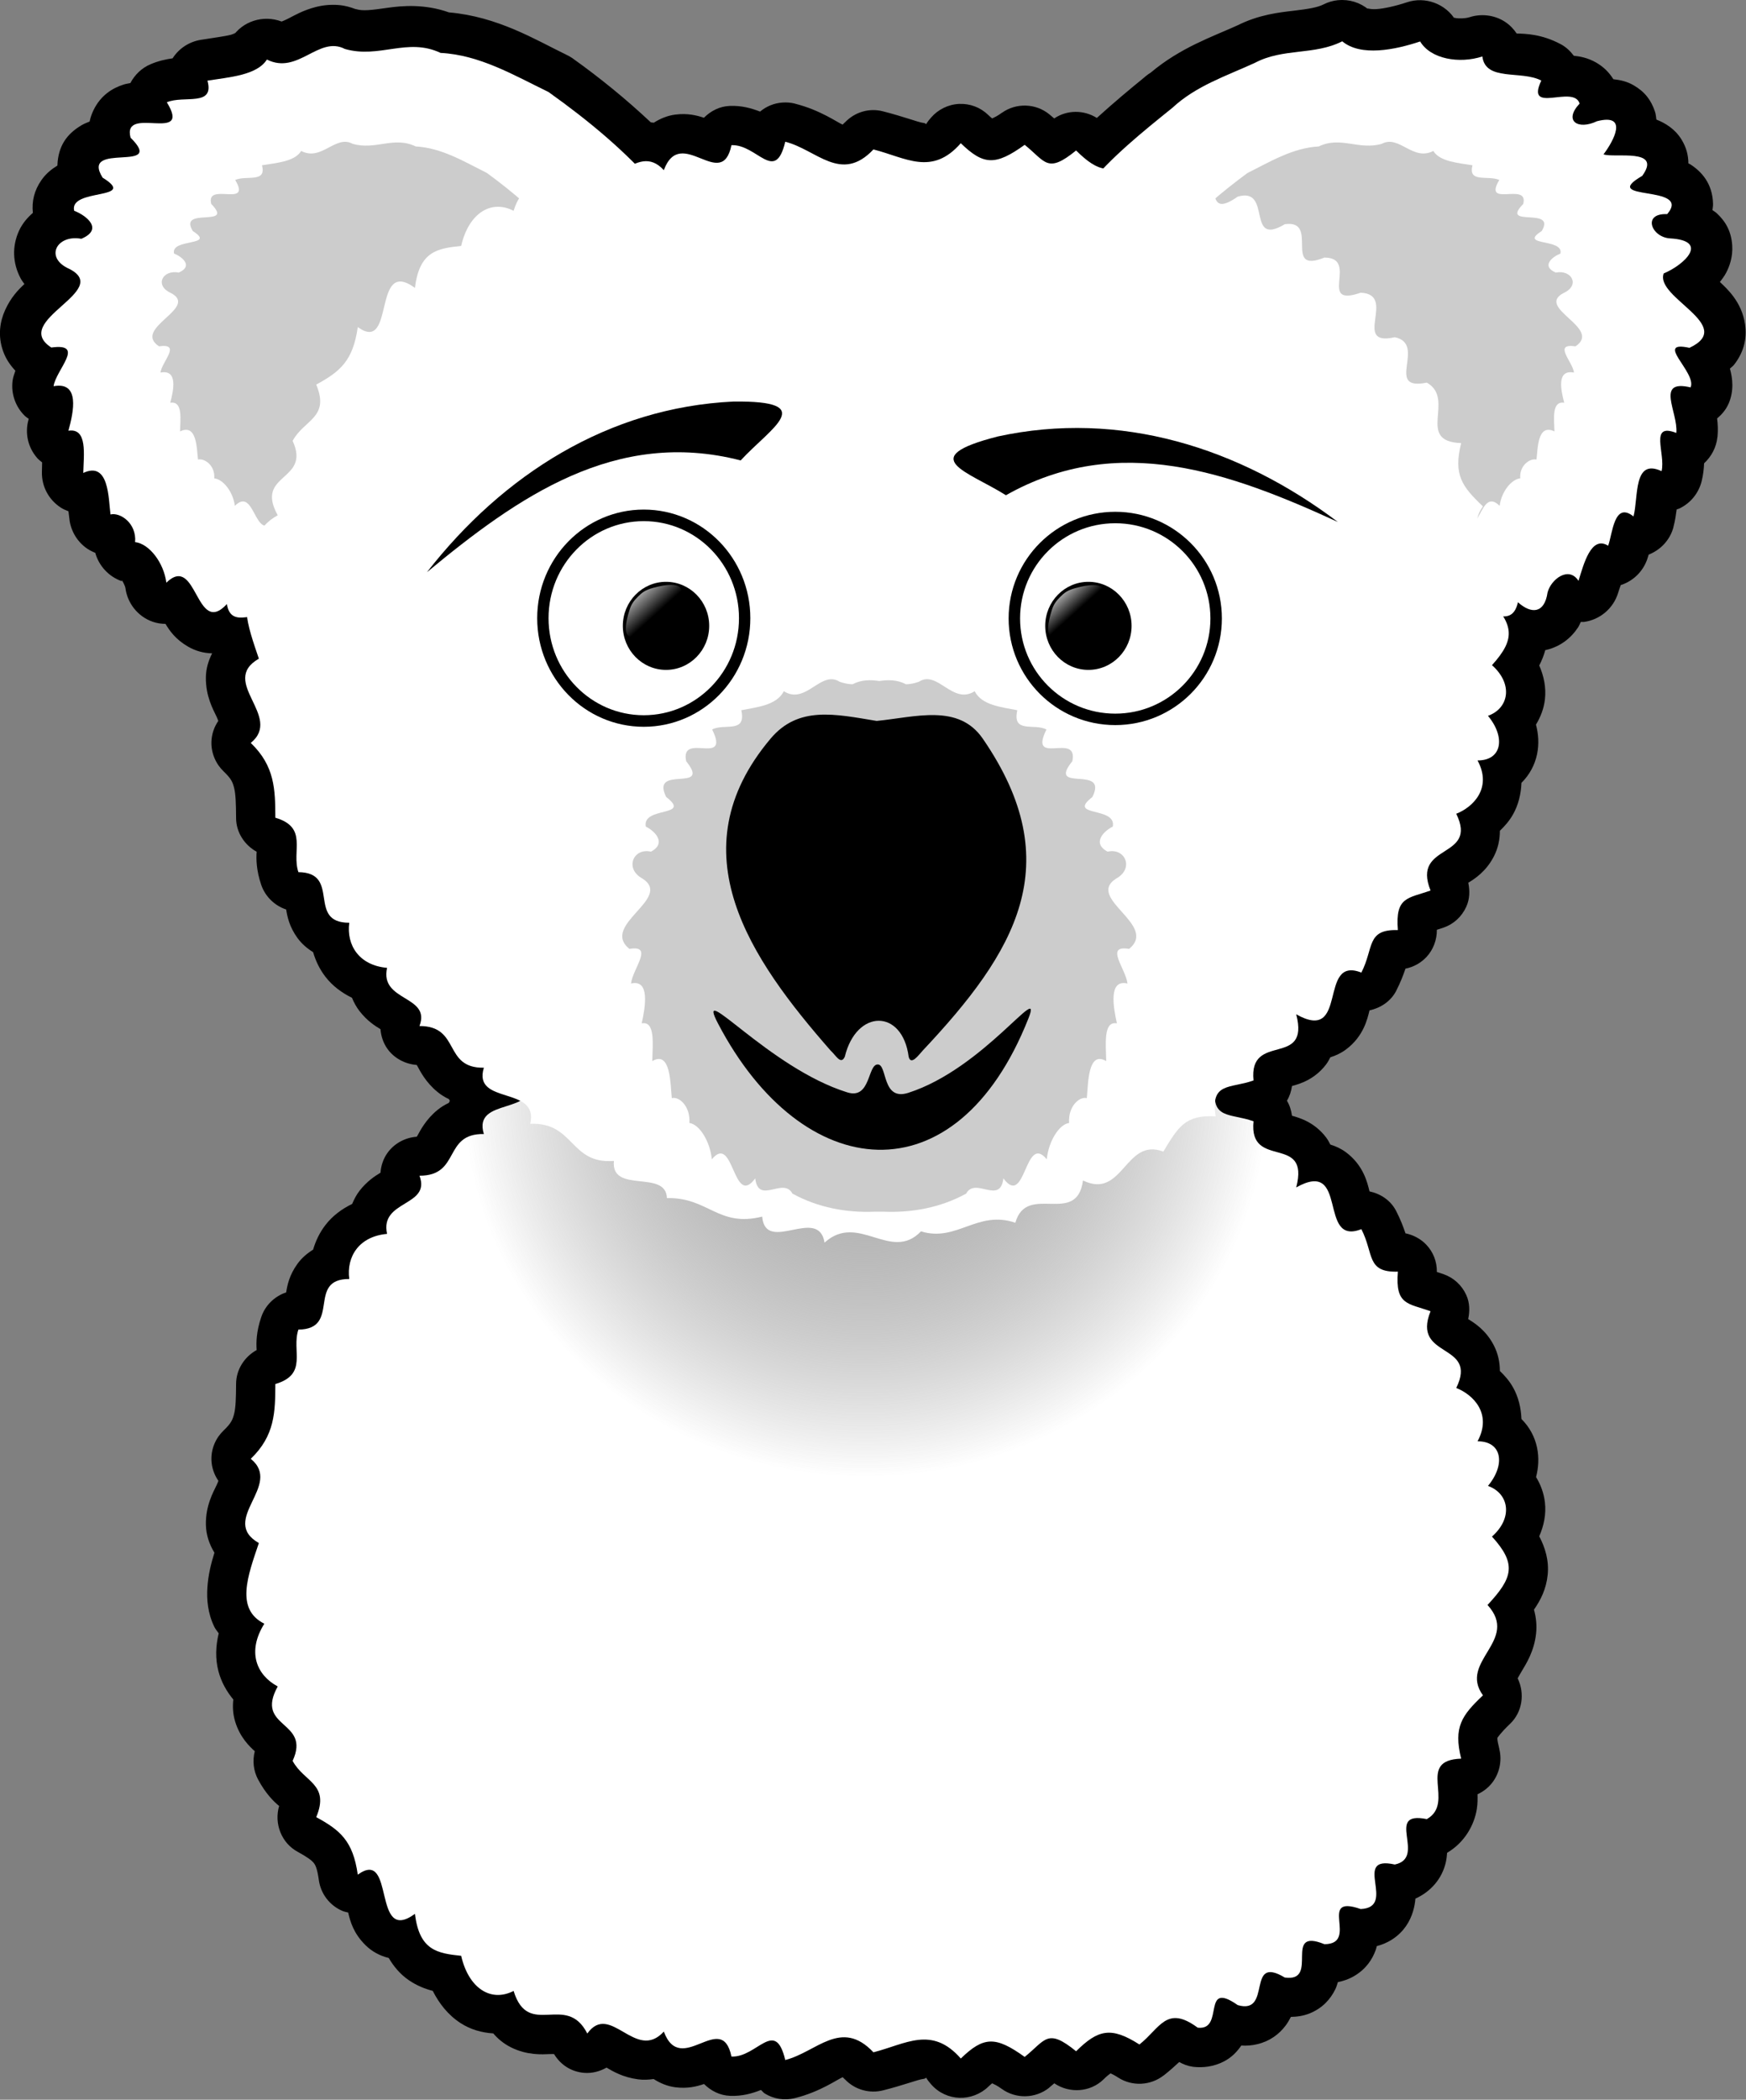
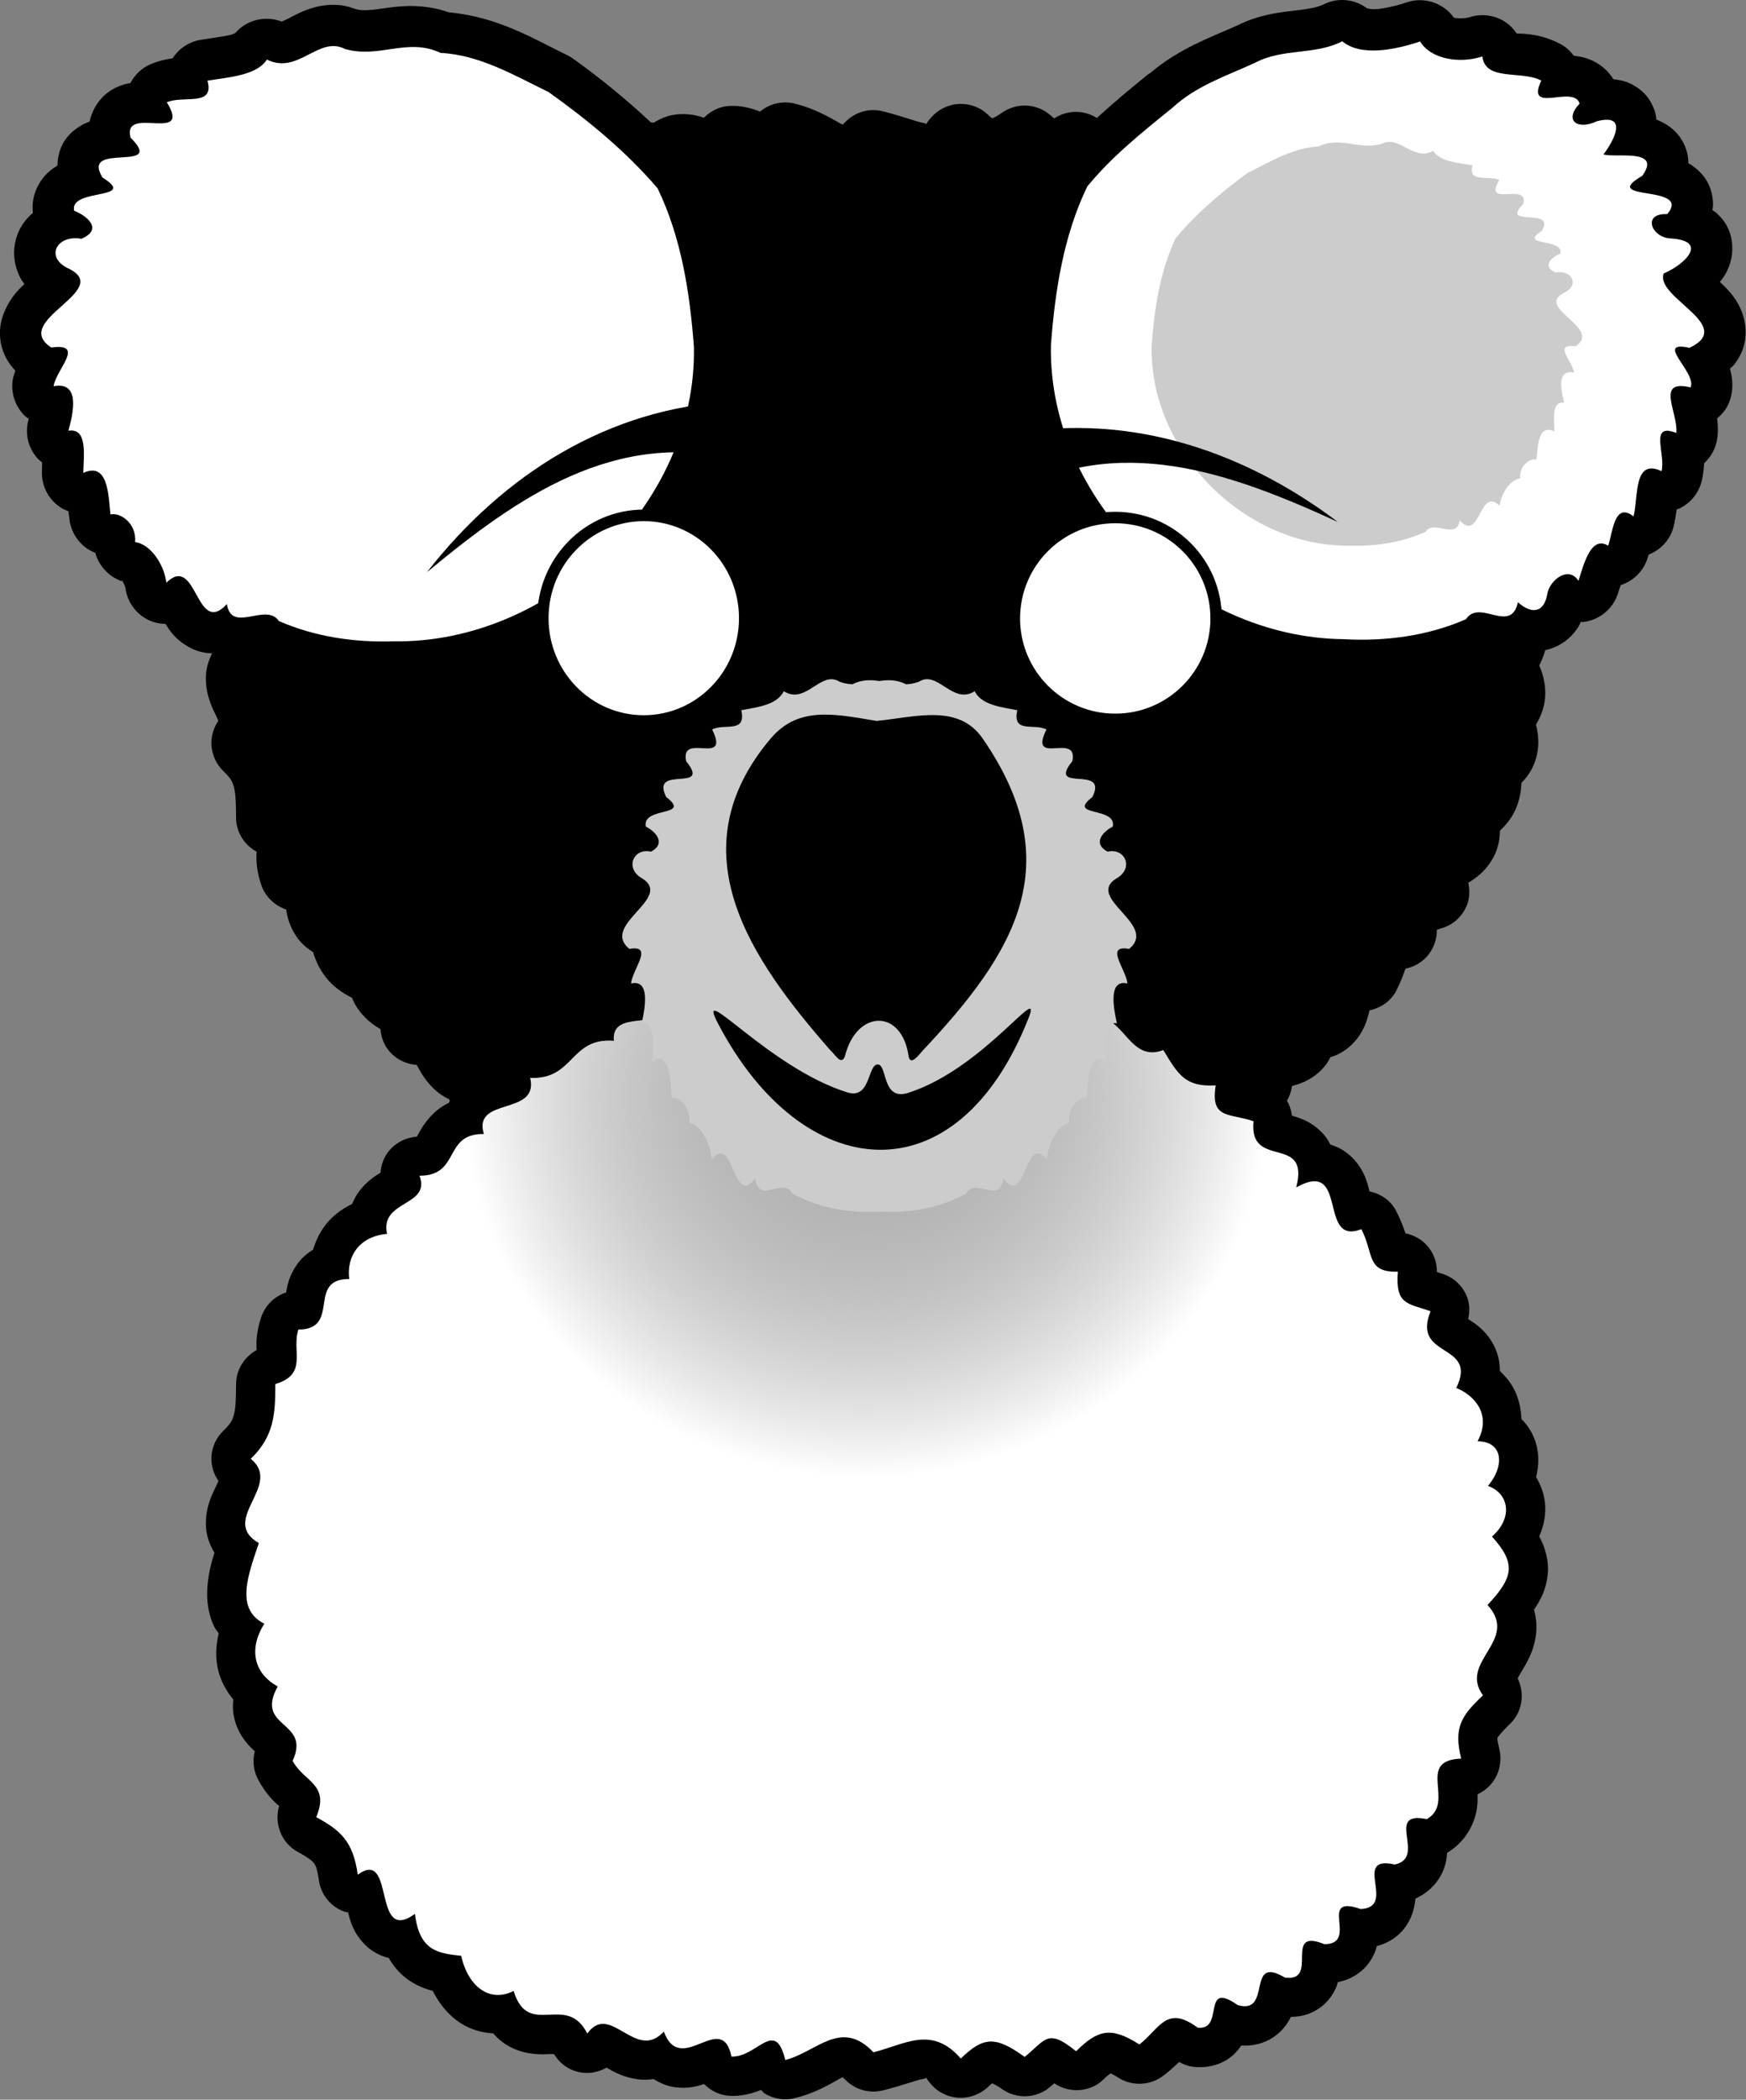
<svg xmlns="http://www.w3.org/2000/svg" xmlns:ns1="http://www.inkscape.org/namespaces/inkscape" xmlns:ns2="http://sodipodi.sourceforge.net/DTD/sodipodi-0.dtd" xmlns:xlink="http://www.w3.org/1999/xlink" height="988.379" id="svg2" ns1:version="0.47 r22583" ns2:docname="koala_make_line_art_molumen_koala.svg" ns2:version="0.32" width="822.11" ns1:output_extension="org.inkscape.output.svg.inkscape" ns2:modified="true" version="1.0">
  <rect width="100%" height="100%" fill="#808080" stroke="none" />
  <defs id="defs4">
    <ns1:perspective ns2:type="inkscape:persp3d" ns1:vp_x="0 : 225 : 1" ns1:vp_y="0 : 1000 : 0" ns1:vp_z="400 : 225 : 1" ns1:persp3d-origin="200 : 150 : 1" id="perspective57" />
    <linearGradient ns1:collect="always" id="linearGradient4037">
      <stop style="stop-color:#b3b3b3;stop-opacity:1;" offset="0" id="stop4039" />
      <stop style="stop-color:#4d4d4d;stop-opacity:0" offset="1" id="stop4041" />
    </linearGradient>
    <linearGradient id="linearGradient2206">
      <stop id="stop2216" offset="0" style="stop-color:#bbbbbb;stop-opacity:1;" />
      <stop id="stop2220" offset="0.5" style="stop-color:#9d9d9d;stop-opacity:1;" />
      <stop id="stop2210" offset="1" style="stop-color:#999999;stop-opacity:1;" />
    </linearGradient>
    <linearGradient id="linearGradient11834">
      <stop id="stop11836" offset="0" style="stop-color:#b2723f;stop-opacity:1;" />
      <stop id="stop11838" offset="1" style="stop-color:#5c360c;stop-opacity:1;" />
    </linearGradient>
    <linearGradient id="linearGradient7430" ns1:collect="always">
      <stop id="stop7432" offset="0" style="stop-color:#ffffff;stop-opacity:1;" />
      <stop id="stop7434" offset="1" style="stop-color:#ffffff;stop-opacity:0;" />
    </linearGradient>
    <linearGradient gradientUnits="userSpaceOnUse" id="linearGradient9209" ns1:collect="always" x1="311.935" x2="318.012" xlink:href="#linearGradient7430" y1="540.404" y2="545.345" />
    <linearGradient gradientUnits="userSpaceOnUse" id="linearGradient9212" ns1:collect="always" x1="311.935" x2="318.012" xlink:href="#linearGradient7430" y1="540.404" y2="545.345" />
    <radialGradient cx="322.996" cy="551.074" fx="322.996" fy="551.074" gradientUnits="userSpaceOnUse" id="radialGradient11840" ns1:collect="always" r="18.435" xlink:href="#linearGradient11834" />
    <linearGradient gradientTransform="matrix(1.434,0,0,1.434,4.701,-247.669)" gradientUnits="userSpaceOnUse" id="linearGradient12720" ns1:collect="always" x1="311.935" x2="318.012" xlink:href="#linearGradient7430" y1="540.404" y2="545.345" />
    <radialGradient cx="319.846" cy="551.074" fx="319.846" fy="551.074" gradientUnits="userSpaceOnUse" id="radialGradient13602" ns1:collect="always" r="18.435" xlink:href="#linearGradient11834" gradientTransform="matrix(0.886,0,0,0.851,36.44,81.842)" />
    <radialGradient cx="326.847" cy="551.074" fx="326.847" fy="551.074" gradientUnits="userSpaceOnUse" id="radialGradient13613" ns1:collect="always" r="18.435" xlink:href="#linearGradient11834" gradientTransform="matrix(0.848,0,0,0.854,49.724,80.363)" />
    <linearGradient gradientUnits="userSpaceOnUse" id="linearGradient13615" ns1:collect="always" x1="311.935" x2="318.012" xlink:href="#linearGradient7430" y1="540.404" y2="545.345" />
    <linearGradient gradientTransform="matrix(1.434,0,0,1.461,-148.164,-262.585)" gradientUnits="userSpaceOnUse" id="linearGradient13618" ns1:collect="always" x1="311.935" x2="318.012" xlink:href="#linearGradient7430" y1="540.404" y2="545.345" />
    <linearGradient gradientTransform="matrix(0.958,0,0,0.976,-70.074,-381.677)" gradientUnits="userSpaceOnUse" id="linearGradient13627" ns1:collect="always" x1="312.338" x2="316.539" xlink:href="#linearGradient7430" y1="540.283" y2="545.035" />
    <linearGradient gradientTransform="matrix(0.958,0,0,0.976,-143.99,-381.717)" gradientUnits="userSpaceOnUse" id="linearGradient13629" ns1:collect="always" x1="311.988" x2="316.899" xlink:href="#linearGradient7430" y1="539.973" y2="545.5" />
    <radialGradient ns1:collect="always" xlink:href="#linearGradient4037" id="radialGradient4045" cx="260.431" cy="755.005" fx="260.431" fy="755.005" r="170.578" gradientTransform="matrix(0,0.39,-0.412,5.7936241e-6,507.728,133.209)" gradientUnits="userSpaceOnUse" />
    <radialGradient ns1:collect="always" xlink:href="#linearGradient4037" id="radialGradient2239" gradientUnits="userSpaceOnUse" gradientTransform="matrix(0,0.39,-0.412,5.7936241e-6,507.728,133.209)" cx="260.431" cy="755.005" fx="260.431" fy="755.005" r="170.578" />
    <radialGradient ns1:collect="always" xlink:href="#linearGradient11834" id="radialGradient2241" gradientUnits="userSpaceOnUse" gradientTransform="matrix(0.848,0,0,0.854,49.724,80.363)" cx="326.847" cy="551.074" fx="326.847" fy="551.074" r="18.435" />
    <radialGradient ns1:collect="always" xlink:href="#linearGradient11834" id="radialGradient2243" gradientUnits="userSpaceOnUse" gradientTransform="matrix(0.886,0,0,0.851,36.44,81.842)" cx="319.846" cy="551.074" fx="319.846" fy="551.074" r="18.435" />
    <linearGradient ns1:collect="always" xlink:href="#linearGradient7430" id="linearGradient2245" gradientUnits="userSpaceOnUse" gradientTransform="matrix(0.958,0,0,0.976,-143.99,-381.717)" x1="311.988" y1="539.973" x2="316.899" y2="545.5" />
    <linearGradient ns1:collect="always" xlink:href="#linearGradient7430" id="linearGradient2247" gradientUnits="userSpaceOnUse" gradientTransform="matrix(0.958,0,0,0.976,-70.074,-381.677)" x1="312.338" y1="540.283" x2="316.539" y2="545.035" />
    <linearGradient ns1:collect="always" xlink:href="#linearGradient7430" id="linearGradient2869" gradientUnits="userSpaceOnUse" gradientTransform="matrix(0.958,0,0,0.976,-68.017,-383.209)" x1="312.338" y1="540.283" x2="316.539" y2="545.035" />
    <linearGradient ns1:collect="always" xlink:href="#linearGradient7430" id="linearGradient2872" gradientUnits="userSpaceOnUse" gradientTransform="matrix(0.958,0,0,0.976,-141.933,-383.249)" x1="311.988" y1="539.973" x2="316.899" y2="545.5" />
    <radialGradient ns1:collect="always" xlink:href="#linearGradient4037" id="radialGradient2880" gradientUnits="userSpaceOnUse" gradientTransform="matrix(0,0.39,-0.412,5.7936241e-6,509.786,131.676)" cx="260.431" cy="755.005" fx="260.431" fy="755.005" r="170.578" />
    <radialGradient ns1:collect="always" xlink:href="#linearGradient4037" id="radialGradient2885" gradientUnits="userSpaceOnUse" gradientTransform="matrix(0,0.39,-0.412,5.7936241e-6,509.786,131.676)" cx="260.431" cy="755.005" fx="260.431" fy="755.005" r="170.578" />
    <linearGradient ns1:collect="always" xlink:href="#linearGradient7430" id="linearGradient2887" gradientUnits="userSpaceOnUse" gradientTransform="matrix(0.958,0,0,0.976,-141.933,-383.249)" x1="311.988" y1="539.973" x2="316.899" y2="545.5" />
    <linearGradient ns1:collect="always" xlink:href="#linearGradient7430" id="linearGradient2889" gradientUnits="userSpaceOnUse" gradientTransform="matrix(0.958,0,0,0.976,-68.017,-383.209)" x1="312.338" y1="540.283" x2="316.539" y2="545.035" />
  </defs>
  <ns2:namedview bordercolor="#666666" borderopacity="1.0" id="base" ns1:current-layer="layer2" ns1:cx="-158.8874" ns1:cy="355.83256" ns1:document-units="px" ns1:pageopacity="0.0" ns1:pageshadow="2" ns1:window-height="838" ns1:window-width="1600" ns1:window-x="-8" ns1:window-y="-8" ns1:zoom="0.31400048" pagecolor="#ffffff" showguides="true" ns1:guide-bbox="true" width="400px" height="450px" showgrid="false" ns1:window-maximized="1" />
  <g id="layer1" ns1:groupmode="layer" ns1:label="Layer 1" style="display:inline" transform="translate(469.329,579.699)" />
  <g id="layer2" ns1:groupmode="layer" ns1:label="new" style="display:inline" transform="translate(469.329,579.699)">
    <g id="g2864" transform="matrix(2.69,0,0,2.69,-596.371,-690.868)">
      <path id="path3919" d="m 281.448,41.354 c -0.893,0.09 -1.757,0.34 -2.557,0.748 -1.016,0.515 -2.598,0.795 -5.166,1.096 -2.522,0.295 -6.149,0.673 -9.932,2.592 l 0,-0.017 c -0.051,0.024 -0.122,0.063 -0.174,0.087 -4.164,1.892 -9.773,3.794 -14.993,8.192 -0.263,0.153 -0.513,0.328 -0.748,0.522 -0.969,0.782 -0.994,0.819 -0.087,0.087 -2.777,2.24 -5.691,4.692 -8.575,7.305 -2.275,-1.426 -5.201,-1.437 -7.462,0.087 -0.32,-0.272 -0.486,-0.422 -0.87,-0.731 -2.375,-1.929 -5.783,-2.029 -8.279,-0.261 -0.012,0.006 -0.023,0.012 -0.035,0.017 -0.828,0.596 -1.268,0.779 -1.67,0.974 -0.21,-0.171 -0.261,-0.187 -0.696,-0.609 -0.006,-0.006 -0.012,-0.012 -0.017,-0.017 -1.384,-1.327 -3.192,-2.001 -5.096,-1.913 -1.905,0.087 -3.685,0.999 -4.87,2.366 -1.576,1.798 -0.305,1.068 -1.478,0.939 -0.715,-0.078 -3.377,-1.097 -6.923,-2 -2.424,-0.644 -4.972,0.11 -6.697,1.931 -0.006,-1e-5 -0.012,-1e-5 -0.017,0 -0.246,0.261 -0.289,0.299 -0.383,0.383 -0.827,-0.308 -3.864,-2.545 -8.366,-3.67 -0.012,-0.006 -0.023,-0.012 -0.035,-0.017 -0.687,-0.169 -1.382,-0.221 -2.087,-0.174 -1.495,0.086 -2.872,0.664 -3.966,1.583 -1.503,-0.581 -3.245,-1.08 -5.305,-0.991 -1.767,0.064 -3.331,0.873 -4.522,2.07 -1.286,-0.432 -2.871,-0.82 -4.992,-0.557 -1.393,0.173 -2.664,0.714 -3.792,1.426 -0.174,-0.025 -0.346,-0.053 -0.522,-0.07 -4.378,-4.114 -8.996,-7.857 -13.689,-11.202 -0.023,-0.018 -0.046,-0.035 -0.07,-0.052 -0.334,-0.23 -0.693,-0.42 -1.061,-0.591 -5.374,-2.611 -11.956,-6.652 -20.507,-7.392 -4.194,-1.492 -8.113,-1.181 -10.767,-0.8 -2.875,0.413 -4.275,0.58 -5.444,0.244 -0.075,-0.019 -0.15,-0.036 -0.226,-0.052 -0.822,-0.309 -1.728,-0.587 -2.87,-0.678 -1.429,-0.115 -2.792,0.032 -4.018,0.348 -2.212,0.57 -3.773,1.493 -4.696,1.965 -0.812,0.416 -1.21,0.543 -1.27,0.574 -3.168,-1.206 -6.869,-0.097 -8.697,2.818 0.912,-1.46 0.904,-0.786 -0.174,-0.504 -1.105,0.288 -3.113,0.537 -5.27,0.887 -1.99,0.322 -3.801,1.459 -4.94,3.235 -1.17,0.17 -2.487,0.445 -3.879,1.044 -1.51,0.642 -2.737,1.818 -3.514,3.287 -0.392,0.082 -0.765,0.127 -1.183,0.261 -1.934,0.617 -4.005,1.852 -5.288,4.522 -0.313,0.652 -0.526,1.306 -0.661,1.948 -0.496,0.202 -0.986,0.388 -1.496,0.696 -2.499,1.509 -3.989,3.56 -4.14,6.923 -0.001,0.03 0.001,0.057 0,0.087 -0.936,0.576 -1.94,1.321 -2.783,2.522 -1.272,1.812 -1.723,3.714 -1.513,5.757 -0.966,0.844 -1.83,1.837 -2.418,3.113 -1.244,2.703 -1.143,5.693 0.278,8.349 0.194,0.363 0.433,0.667 0.661,0.991 -1.136,1.047 -2.376,2.365 -3.357,4.505 -0.918,2.004 -1.351,4.517 -0.365,7.271 0.49,1.367 1.266,2.457 2.139,3.392 -0.177,0.564 -0.394,1.055 -0.487,1.739 -10e-6,0.006 -10e-6,0.012 0,0.017 -0.302,2.272 0.523,4.613 2.192,6.192 0.192,0.182 0.418,0.311 0.626,0.47 -0.012,0.049 -0.022,0.11 -0.035,0.157 -0.656,2.322 -0.119,4.846 1.548,6.731 0.25,0.283 0.552,0.495 0.835,0.731 -0.009,0.707 -0.015,0.827 -0.035,1.687 -0.058,2.536 1.201,4.86 3.305,6.227 0.422,0.274 0.878,0.467 1.339,0.644 0.089,0.68 0.093,0.766 0.191,1.513 -4e-5,0.012 -4e-5,0.023 0,0.035 0.279,2.001 1.411,3.85 3.096,4.992 0.441,0.299 0.921,0.536 1.409,0.731 0.625,2.264 2.338,4.139 4.575,4.94 0.037,-0.048 0.117,-0.103 0.157,-0.052 0.017,0.022 0.032,0.09 0.052,0.122 -0.01,-0.006 -0.079,-0.012 -0.087,-0.017 0.035,0.012 0.069,0.023 0.104,0.035 0.18,0.302 0.444,0.892 0.47,1.096 0.336,2.662 2.139,5.007 4.766,5.931 0.744,0.262 1.506,0.367 2.261,0.383 0.725,1.234 1.789,2.718 3.896,3.948 1.362,0.795 2.772,1.173 4.261,1.2 -0.646,1.276 -1.074,2.666 -1.096,4.192 -0.047,3.307 1.268,5.628 1.861,6.871 0.146,0.306 0.206,0.499 0.313,0.765 -0.715,1.043 -1.152,2.27 -1.2,3.618 -0.072,2.047 0.798,3.952 2.157,5.236 1.329,1.274 1.568,1.874 1.826,2.922 0.258,1.048 0.319,2.734 0.33,5.201 0.007,2.513 1.458,4.726 3.601,5.914 -0.092,1.286 -0.069,3.232 0.8,5.792 0.703,2.063 2.36,3.646 4.366,4.314 0.194,1.231 0.55,3.019 1.983,4.992 0.742,1.022 1.693,1.827 2.731,2.47 0.444,1.518 1.141,2.997 2.174,4.331 1.245,1.607 2.859,2.788 4.627,3.653 0.347,0.831 0.769,1.62 1.322,2.331 1.336,1.718 2.716,2.593 3.67,3.166 0.098,1.208 0.479,2.381 1.183,3.392 1.174,1.687 3.136,2.718 5.166,2.87 0.054,0.09 0.058,0.092 0.122,0.209 0.46,0.834 1.416,2.797 3.496,4.505 0.671,0.551 1.347,0.946 2.018,1.27 0.047,0.101 0.106,0.196 0.157,0.296 -0.059,0.116 -0.12,0.23 -0.174,0.348 -0.666,0.326 -1.341,0.711 -2,1.252 -2.053,1.685 -3.022,3.628 -3.496,4.488 -0.059,0.108 -0.07,0.105 -0.122,0.191 -2.039,0.142 -3.985,1.19 -5.166,2.887 -0.707,1.015 -1.088,2.195 -1.183,3.409 -0.971,0.59 -2.348,1.465 -3.67,3.166 -0.539,0.694 -0.94,1.475 -1.287,2.296 -1.782,0.866 -3.409,2.052 -4.662,3.67 -1.034,1.335 -1.73,2.814 -2.174,4.331 -1.038,0.643 -1.989,1.448 -2.731,2.47 -1.444,1.989 -1.793,3.78 -1.983,5.009 -2.035,0.678 -3.698,2.278 -4.383,4.383 -0.854,2.518 -0.875,4.424 -0.783,5.705 -2.144,1.189 -3.593,3.417 -3.601,5.931 -0.012,2.466 -0.072,4.135 -0.33,5.183 -0.258,1.048 -0.515,1.683 -1.844,2.957 -1.359,1.284 -2.212,3.154 -2.139,5.201 0.048,1.351 0.5,2.573 1.218,3.618 -0.108,0.272 -0.182,0.472 -0.33,0.783 -0.585,1.225 -1.908,3.546 -1.861,6.853 0.026,1.829 0.61,3.48 1.496,4.94 -0.581,1.855 -1.089,3.838 -1.235,6.14 -0.127,2 0.047,4.413 1.2,6.801 0.224,0.464 0.519,0.773 0.783,1.165 -0.525,2.182 -0.631,4.451 -0.035,6.679 0.508,1.9 1.445,3.514 2.592,4.905 -0.133,1.195 -0.096,2.479 0.33,3.879 0.838,2.753 2.507,4.331 3.427,5.166 -0.419,1.649 -0.241,3.416 0.574,4.94 1.357,2.543 2.81,3.924 3.687,4.644 -0.906,3.065 0.393,6.482 3.253,8.019 1.851,1.012 2.505,1.57 2.766,1.896 0.289,0.36 0.623,0.833 0.939,3.079 -1e-5,0.006 -1e-5,0.012 0,0.017 0.336,2.324 1.864,4.401 4.14,5.357 0.324,0.136 0.659,0.194 0.991,0.278 0.353,1.545 0.931,3.658 3.061,5.74 1.12,1.095 2.494,1.837 4.035,2.209 0.883,1.508 2.015,2.85 3.479,3.861 1.441,0.996 2.882,1.546 4.227,1.896 1.122,2.213 2.663,4.198 4.835,5.618 1.759,1.15 3.756,1.702 5.757,1.826 0.79,0.92 1.77,1.765 3.061,2.418 2.863,1.448 5.549,1.253 6.818,1.2 0.362,-0.015 0.523,-0.007 0.765,0 1.137,1.891 3.03,3.112 5.288,3.287 1.394,0.108 2.736,-0.263 3.896,-0.922 1.108,0.659 2.869,1.704 5.514,2.052 0.924,0.122 1.84,0.076 2.731,-0.052 1.125,0.719 2.391,1.268 3.809,1.444 2.141,0.266 3.73,-0.136 5.009,-0.574 1.207,1.198 2.788,2.01 4.557,2.07 2.115,0.091 3.896,-0.423 5.409,-1.026 0.24,0.196 0.413,0.465 0.678,0.626 1.547,0.942 3.408,1.276 5.27,0.8 4.484,-1.12 7.498,-3.336 8.349,-3.653 0.002,0.002 0.015,-0.002 0.017,0 0.095,0.085 0.13,0.116 0.365,0.365 0.006,10e-6 0.012,10e-6 0.017,0 1.724,1.821 4.325,2.557 6.749,1.913 3.526,-0.898 6.126,-1.884 6.87,-1.965 1.173,-0.128 -0.08,-0.841 1.496,0.957 0.006,0.006 0.012,0.012 0.017,0.017 1.306,1.476 3.094,2.247 4.905,2.313 1.811,0.066 3.715,-0.634 5.062,-1.948 0.429,-0.416 0.475,-0.424 0.678,-0.591 0.395,0.192 0.84,0.377 1.67,0.974 2.476,1.794 5.902,1.709 8.297,-0.191 0.006,-0.012 0.012,-0.023 0.017,-0.035 0.392,-0.315 0.561,-0.469 0.887,-0.748 2.641,1.792 6.261,1.586 8.592,-0.661 0.018,-0.017 0.035,-0.035 0.052,-0.052 0.629,-0.622 0.943,-0.84 1.2,-1.026 0.267,0.119 0.586,0.255 1.357,0.748 2.44,1.566 5.646,1.401 7.932,-0.383 0.006,10e-6 0.012,10e-6 0.017,0 1.1,-0.866 1.973,-1.661 2.713,-2.348 0.726,0.4 1.488,0.703 2.348,0.818 0.029,0.006 0.058,0.012 0.087,0.017 1.718,0.199 3.61,-0.013 5.392,-0.939 1.404,-0.73 2.317,-1.737 3.044,-2.783 0.892,0.057 1.844,-4.7e-4 2.835,-0.244 2.186,-0.536 3.775,-1.734 4.922,-3.253 0.386,-0.511 0.665,-1.018 0.922,-1.513 1.063,-0.027 2.187,-0.158 3.357,-0.644 2.18,-0.905 3.569,-2.453 4.418,-4.192 0.212,-0.434 0.315,-0.838 0.452,-1.252 0.935,-0.19 1.91,-0.503 2.905,-1.096 2.019,-1.203 3.126,-2.865 3.74,-4.592 0.076,-0.214 0.097,-0.4 0.157,-0.609 0.931,-0.246 1.887,-0.63 2.818,-1.252 1.958,-1.31 3.003,-3.083 3.531,-4.835 0.24,-0.797 0.358,-1.535 0.417,-2.226 2.711,-1.228 4.698,-3.508 5.34,-6.436 0.123,-0.561 0.169,-1.082 0.209,-1.583 3.09,-1.822 4.767,-4.89 5.201,-7.671 0.155,-0.992 0.137,-1.812 0.122,-2.574 1.017,-0.465 1.908,-1.151 2.609,-2.07 1.257,-1.646 1.689,-3.831 1.218,-5.775 5e-5,-0.012 5e-5,-0.023 0,-0.035 -0.509,-2.049 -0.325,-1.998 -0.296,-2.07 -0.029,0.073 0.481,-0.777 2.157,-2.366 2.18,-2.069 2.616,-5.325 1.339,-7.966 0.121,-0.209 0.195,-0.394 0.731,-1.287 0.764,-1.274 2.143,-3.436 2.487,-6.505 0.16,-1.427 0.019,-2.861 -0.365,-4.227 1.169,-1.678 2.151,-3.613 2.4,-6.105 0.252,-2.514 -0.44,-4.746 -1.478,-6.731 0.801,-1.837 1.241,-3.851 0.991,-5.966 -0.188,-1.594 -0.743,-3.079 -1.548,-4.401 0.421,-1.616 0.545,-3.355 0.174,-5.149 -0.38,-1.838 -1.304,-3.6 -2.731,-5.009 -0.073,-1.948 -0.529,-3.853 -1.461,-5.514 -0.659,-1.173 -1.475,-2.087 -2.313,-2.887 -0.003,-1.493 -0.31,-3.021 -1.044,-4.453 -1.398,-2.729 -3.459,-3.978 -4.505,-4.627 0.289,-1.386 0.291,-2.843 -0.331,-4.209 -0.797,-1.753 -2.221,-3.034 -3.983,-3.653 -0.512,-0.182 -0.755,-0.247 -1.165,-0.383 0.018,-1.838 -0.639,-3.498 -1.861,-4.783 -0.97,-1.02 -2.274,-1.703 -3.635,-1.983 -0.369,-1.087 -0.873,-2.438 -1.618,-3.879 -0.952,-1.882 -2.722,-3.037 -4.679,-3.461 -0.369,-1.521 -1.054,-4.543 -4.088,-6.818 -0.863,-0.647 -1.802,-1.077 -2.766,-1.374 -0.226,-0.427 -0.442,-0.851 -0.748,-1.252 -2.02,-2.651 -4.604,-3.415 -5.966,-3.792 -0.137,-0.933 -0.398,-1.836 -0.887,-2.626 0.473,-0.781 0.752,-1.656 0.887,-2.574 1.334,-0.364 3.935,-1.11 5.966,-3.774 0.307,-0.402 0.522,-0.828 0.748,-1.252 0.975,-0.303 1.91,-0.75 2.766,-1.391 3.034,-2.276 3.719,-5.298 4.088,-6.818 1.94,-0.426 3.711,-1.571 4.679,-3.427 0,-0.006 0,-0.012 0,-0.017 0.742,-1.436 1.249,-2.775 1.618,-3.861 1.411,-0.28 2.687,-0.988 3.67,-2.035 1.202,-1.28 1.838,-3.018 1.826,-4.766 0.417,-0.137 0.667,-0.2 1.183,-0.383 1.762,-0.618 3.169,-1.9 3.966,-3.653 0.618,-1.36 0.631,-2.811 0.348,-4.192 1.05,-0.651 3.093,-1.906 4.488,-4.627 0.739,-1.442 1.042,-2.96 1.044,-4.453 0,-0.006 0,-0.012 0,-0.017 0.838,-0.8 1.655,-1.715 2.313,-2.887 0.93,-1.655 1.385,-3.554 1.461,-5.496 1.427,-1.409 2.35,-3.172 2.731,-5.009 0.376,-1.819 0.24,-3.56 -0.191,-5.183 0.804,-1.316 1.377,-2.789 1.565,-4.383 0.25,-2.115 -0.191,-4.129 -0.991,-5.966 0.444,-0.849 0.799,-1.746 1.061,-2.696 0.077,-0.017 0.149,-0.016 0.226,-0.035 2.473,-0.617 4.285,-2.066 5.531,-3.966 0.2,-0.306 0.292,-0.612 0.452,-0.922 0.187,-0.01 0.369,0.025 0.557,0 2.793,-0.371 5.143,-2.367 5.966,-5.044 0.207,-0.667 0.27,-0.817 0.487,-1.426 0.051,-0.016 0.106,-0.017 0.157,-0.035 2.035,-0.707 3.686,-2.305 4.435,-4.383 0.124,-0.339 0.171,-0.561 0.278,-0.887 2.098,-0.834 3.721,-2.543 4.331,-4.766 6e-5,-0.012 6e-5,-0.023 0,-0.035 0.314,-1.167 0.433,-2.144 0.574,-3.113 0.155,-0.061 0.318,-0.084 0.47,-0.157 1.976,-0.944 3.395,-2.707 3.914,-4.818 0.265,-1.085 0.381,-2.132 0.417,-3.096 1.301,-1.195 2.153,-2.827 2.331,-4.592 0.006,-0.012 0.012,-0.023 0.017,-0.035 0.113,-1.195 0.053,-2.259 -0.07,-3.218 0.819,-0.692 1.535,-1.516 1.983,-2.539 0.006,-0.006 0.012,-0.012 0.017,-0.017 0.982,-2.276 0.719,-4.468 0.244,-6.157 0.236,-0.248 0.512,-0.416 0.731,-0.696 1.629,-2.087 2.298,-4.453 1.913,-7.079 -0.574,-3.914 -3.145,-6.206 -4.401,-7.392 0.385,-0.507 0.772,-1.002 1.096,-1.618 0.564,-1.073 1.196,-2.745 1.061,-4.783 -0.16,-2.402 -1.099,-4.142 -2.713,-5.636 -0.238,-0.22 -0.499,-0.353 -0.748,-0.539 0.041,-0.363 0.114,-0.711 0.104,-1.096 -0.09,-3.555 -1.985,-5.642 -4.018,-6.94 -0.099,-0.063 -0.197,-0.08 -0.296,-0.139 -0.012,-1.343 -0.308,-2.72 -1.2,-4.174 -1.146,-1.869 -2.868,-2.893 -4.401,-3.496 -0.067,-0.456 -0.083,-0.889 -0.244,-1.374 -0.664,-2.012 -1.758,-3.477 -3.74,-4.627 -1.17,-0.678 -2.38,-0.937 -3.548,-1.061 -0.752,-1.21 -1.734,-2.181 -3.027,-2.922 -1.467,-0.841 -2.891,-1.085 -3.896,-1.183 -0.597,-0.797 -1.33,-1.502 -2.244,-2 -0.012,-0.006 -0.023,-0.012 -0.035,-0.017 -3.387,-1.812 -6.234,-1.832 -7.723,-1.879 -0.548,-0.814 -1.244,-1.536 -2.105,-2.087 -1.838,-1.176 -4.152,-1.411 -6.14,-0.765 -0.707,0.23 -1.942,0.259 -2.487,0.139 -0.576,-0.127 -0.41,-0.36 0.052,0.417 -1.724,-2.901 -5.323,-4.236 -8.523,-3.166 -1.831,0.612 -3.979,1.115 -5.392,1.2 -1.399,0.084 -1.885,-0.399 -1.305,0.087 -1.487,-1.248 -3.408,-1.84 -5.34,-1.652 -0.006,-10e-6 -0.012,-10e-6 -0.017,0 l 0,0 z" style="fill:#000000;fill-opacity:1;fill-rule:evenodd;stroke:none;display:inline" />
      <path style="fill:#ffffff;fill-opacity:1;fill-rule:evenodd;stroke:none;display:inline" d="m 308.38,310.208 c 3.781,-3.343 2.936,-7.574 -0.702,-8.864 3.111,-3.738 2.475,-7.826 -1.826,-7.807 2.617,-4.83 -0.779,-8.181 -3.726,-9.33 3.923,-8.009 -7.884,-5.056 -4.497,-13.432 -3.956,-1.402 -6.205,-1.066 -5.722,-6.925 -5.559,0.167 -4.165,-3.132 -6.39,-7.437 -7.681,3.037 -2.123,-12.51 -11.402,-7.303 2.455,-9.472 -8.344,-2.979 -7.474,-11.572 -4.092,-1.472 -7.611,-0.237 -6.62,-6.279 -5.353,0.305 -6.569,-1.882 -9.168,-6.176 -6.699,2.576 -7.029,-8.453 -14.061,-5.049 -1.084,-8.108 -9.863,-0.321 -11.839,-7.4 -6.629,2.292 -10.271,-3.449 -16.518,-1.502 -5.252,-5.498 -10.974,3.394 -16.878,-1.97 -1.064,6.496 -10.313,-2.104 -10.921,4.547 -7.716,-1.925 -9.403,3.403 -16.673,3.242 -0.157,5.075 -9.829,0.674 -9.282,6.506 -7.742,-0.609 -6.89,6.813 -14.646,6.493 1.588,6.751 -10.127,3.202 -8.111,9.819 -7.18,-0.125 -4.027,7.309 -11.274,7.292 2.069,5.419 -7.006,4.221 -5.67,10.182 -4.899,0.427 -7.14,3.972 -6.617,7.892 -7.536,-0.024 -1.346,8.776 -8.903,8.854 -1.255,3.698 1.77,7.805 -4.037,9.527 -0.023,4.889 -0.067,9.023 -4.302,13.084 5.711,4.64 -5.633,10.692 1.417,14.743 -1.936,5.721 -4.157,11.564 0.957,14.113 -3.066,4.899 -1.386,8.977 2.346,10.978 -4.116,7.428 5.89,5.889 2.607,13.023 1.979,3.709 6.561,4.034 4.132,9.846 4.167,2.278 6.435,4.132 7.271,10.064 6.647,-4.783 2.434,12.401 10.009,6.858 0.77,6.447 3.973,6.907 8.09,7.344 1.321,5.748 5.249,8.171 9.178,6.145 2.594,8.451 9.207,0.187 12.9,7.454 4.043,-5.613 8.448,5.047 13.395,-0.337 2.994,8.016 10.122,-3.911 11.838,4.367 4.497,0.194 7.646,-6.821 9.416,0.603 5.475,-1.368 9.767,-7.358 15.436,-1.348 5.674,-1.445 10.215,-4.703 15.292,1.089 3.977,-3.855 6.057,-3.968 11.181,-0.281 3.671,-2.949 3.935,-5.113 9.002,-0.99 3.834,-3.796 6.118,-4.361 11.083,-1.185 3.597,-2.829 4.73,-6.982 10.2,-2.943 4.802,0.556 0.546,-8.475 7.005,-3.949 6.121,1.777 1.362,-8.945 8.242,-4.825 6.211,0.867 -0.48,-8.852 6.937,-5.834 6.187,-0.027 -1.396,-8.837 6.343,-6.152 6.497,-0.282 -1.708,-9.51 5.972,-7.791 5.698,-1.183 -1.959,-9.479 5.607,-7.944 5.119,-2.895 -2.065,-10.302 6.011,-10.582 -1.376,-5.54 0.122,-7.576 3.814,-11.076 -4.34,-5.979 6.495,-9.565 0.799,-15.813 4.467,-4.774 5.13,-7.187 0.778,-11.972 z" id="path3738" />
      <path id="path13607" d="m 231.179,101.695 c -0.524,27.231 24.29,51.197 51.202,51.48 7.282,0.406 14.737,-0.549 21.451,-3.495 2.401,-3.652 7.817,2.709 9.093,-2.965 2.367,2.118 4.65,1.961 5.184,-1.705 0.578,-2.293 3.702,-4.709 5.416,-2.039 0.915,-2.943 2.208,-8.001 5.19,-6.151 0.783,-2.14 1.038,-7.818 4.437,-5.124 0.89,-3.311 -0.09,-10.264 4.914,-7.924 0.746,-3.051 -2.234,-8.563 2.582,-6.688 0.343,-3.62 -3.765,-9.452 2.498,-7.968 1.127,-2.612 -6.513,-8.288 -0.198,-6.922 8.266,-3.906 -6.068,-8.775 -4.514,-13.014 3.71,-1.562 8.032,-5.75 1.112,-6.138 -3.27,-0.192 -4.924,-4.437 -0.496,-4.248 4.508,-5.291 -12.23,-2.127 -4.367,-6.697 3.575,-4.942 -4.948,-3.063 -6.78,-3.763 1.767,-2.324 4.442,-7.228 -1.148,-5.794 -3.301,1.579 -5.904,-0.026 -3.033,-3.092 -1.066,-3.394 -9.556,2.029 -6.711,-4.019 -3.457,-1.849 -9.768,0.208 -10.315,-4.221 -4.052,1.319 -9.06,0.448 -10.887,-2.626 -4.419,1.476 -10.403,2.681 -13.636,-0.027 -4.9,2.484 -10.32,1.144 -15.279,3.762 -5.033,2.319 -10.263,3.987 -14.474,7.892 -5.238,4.226 -10.626,8.542 -14.883,13.756 -4.143,8.563 -5.66,18.33 -6.356,27.73 z" style="fill:#ffffff;fill-opacity:1;fill-rule:evenodd;stroke:none;display:inline" />
      <path id="path7450" d="m 168.688,102.012 c 0.543,27.705 -25.19,51.972 -52.569,51.54 -6.837,0.22 -13.792,-0.794 -20.084,-3.555 -2.231,-3.334 -8.282,2.279 -9.093,-2.965 -5.471,5.894 -5.188,-8.972 -10.6,-3.745 -0.438,-3.479 -2.981,-6.813 -5.466,-7.096 0.284,-3.319 -2.619,-5.252 -4.308,-4.839 -0.365,-2.782 -0.237,-9.393 -4.767,-7.264 0.073,-3.176 0.79,-7.909 -2.598,-7.391 0.914,-3.321 2.054,-8.645 -2.596,-7.789 0.392,-2.873 5.682,-7.602 -0.397,-6.768 -7.242,-4.709 10.797,-9.883 3.151,-13.758 -4.419,-1.95 -2.203,-6.066 2.103,-5.27 3.988,-1.688 0.816,-4.116 -1.253,-4.899 -0.956,-4.024 11.39,-1.825 4.975,-5.8 -4.014,-6.448 11.262,-0.671 4.893,-6.996 -1.538,-5.838 10.869,1.162 6.35,-6.192 2.951,-1.27 8.396,0.843 7.108,-3.785 3.728,-0.605 8.667,-0.914 10.406,-3.696 5.444,2.752 9.055,-4.241 13.657,-1.849 6.051,1.739 10.939,-2.058 16.743,0.69 6.839,0.344 12.883,3.923 18.896,6.844 6.9,4.917 13.561,10.39 19.092,16.85 4.162,8.634 5.646,18.256 6.356,27.73 z" style="fill:#ffffff;fill-opacity:1;fill-rule:evenodd;stroke:none;display:inline" />
-       <path style="fill:#cccccc;fill-opacity:1;fill-rule:evenodd;stroke:none;display:inline" d="m 149.25,101.843 c 0.358,18.795 -16.616,35.258 -34.677,34.965 -4.51,0.149 -9.098,-0.539 -13.248,-2.412 -1.472,-2.262 -5.464,1.546 -5.998,-2.012 -3.609,3.999 -3.422,-6.087 -6.992,-2.541 -0.289,-2.36 -1.966,-4.622 -3.606,-4.814 0.188,-2.252 -1.728,-3.563 -2.842,-3.283 -0.24,-1.887 -0.156,-6.372 -3.145,-4.928 0.048,-2.155 0.521,-5.365 -1.714,-5.014 0.603,-2.253 1.355,-5.865 -1.712,-5.284 0.259,-1.949 3.748,-5.157 -0.262,-4.592 -4.777,-3.195 7.123,-6.705 2.079,-9.333 -2.915,-1.323 -1.453,-4.115 1.387,-3.575 2.631,-1.145 0.538,-2.792 -0.827,-3.324 -0.631,-2.73 7.514,-1.238 3.282,-3.935 -2.648,-4.375 7.429,-0.455 3.228,-4.746 -1.014,-3.96 7.17,0.788 4.189,-4.2 1.946,-0.862 5.538,0.572 4.689,-2.567 2.459,-0.411 5.717,-0.62 6.864,-2.507 3.591,1.867 5.973,-2.877 9.009,-1.254 3.992,1.18 7.216,-1.396 11.045,0.468 4.512,0.233 8.498,2.661 12.465,4.643 4.552,3.336 8.945,7.049 12.594,11.431 2.745,5.858 3.724,12.385 4.193,18.813 z" id="path2844" />
      <path id="path3731" d="m 248.806,101.843 c -0.358,18.795 16.616,35.258 34.677,34.965 4.51,0.149 9.098,-0.539 13.248,-2.412 1.472,-2.262 5.464,1.546 5.998,-2.012 3.609,3.999 3.422,-6.087 6.992,-2.541 0.289,-2.36 1.966,-4.622 3.606,-4.814 -0.188,-2.252 1.728,-3.563 2.842,-3.283 0.24,-1.887 0.156,-6.372 3.145,-4.928 -0.048,-2.155 -0.521,-5.365 1.714,-5.014 -0.603,-2.253 -1.355,-5.865 1.712,-5.284 -0.259,-1.949 -3.748,-5.157 0.262,-4.592 4.777,-3.195 -7.123,-6.705 -2.079,-9.333 2.915,-1.323 1.453,-4.115 -1.387,-3.575 -2.631,-1.145 -0.538,-2.792 0.827,-3.324 0.631,-2.73 -7.514,-1.238 -3.282,-3.935 2.648,-4.375 -7.429,-0.455 -3.228,-4.746 1.014,-3.96 -7.17,0.788 -4.189,-4.2 -1.946,-0.862 -5.538,0.572 -4.689,-2.567 -2.459,-0.411 -5.717,-0.62 -6.864,-2.507 -3.591,1.867 -5.973,-2.877 -9.009,-1.254 -3.992,1.18 -7.216,-1.396 -11.045,0.468 -4.512,0.233 -8.498,2.661 -12.465,4.643 -4.552,3.336 -8.945,7.049 -12.594,11.431 -2.745,5.858 -3.724,12.385 -4.193,18.813 z" style="fill:#cccccc;fill-opacity:1;fill-rule:evenodd;stroke:none;display:inline" />
      <path id="path4032" d="m 191.557,209.168 c -1.064,6.496 -10.315,-2.112 -10.923,4.54 -7.716,-1.925 -9.393,3.414 -16.663,3.253 -0.157,5.075 -9.836,0.673 -9.288,6.505 -7.742,-0.609 -6.89,6.808 -14.646,6.488 1.588,6.751 -10.121,3.193 -8.105,9.81 -7.18,-0.125 -4.024,7.322 -11.271,7.305 2.069,5.419 -7.006,4.214 -5.67,10.175 -4.899,0.427 -7.15,3.977 -6.627,7.897 -3.727,-0.012 -4.082,2.131 -4.418,4.314 0.335,2.177 0.699,4.325 4.418,4.314 -0.523,3.92 1.728,7.453 6.627,7.879 -1.336,5.962 7.739,4.774 5.67,10.193 7.247,-0.017 4.091,7.413 11.271,7.288 -2.016,6.617 9.693,3.059 8.105,9.81 7.756,-0.32 6.904,7.114 14.646,6.505 -0.547,5.832 9.131,1.43 9.288,6.505 7.27,-0.162 8.947,5.161 16.663,3.235 0.608,6.652 9.859,-1.939 10.923,4.557 5.903,-5.363 11.62,3.515 16.872,-1.983 6.247,1.948 9.895,-3.788 16.524,-1.496 1.975,-7.079 10.761,0.715 11.845,-7.392 7.031,3.404 7.355,-7.638 14.054,-5.062 2.599,-4.294 3.813,-6.479 9.166,-6.175 -0.992,-6.042 2.535,-4.807 6.627,-6.279 -0.869,-8.593 9.917,-2.094 7.462,-11.567 9.279,5.206 3.73,-10.342 11.41,-7.305 2.225,-4.305 0.824,-7.611 6.383,-7.445 -0.294,-3.568 0.43,-4.836 1.931,-5.601 -1.496,-0.765 -2.225,-2.021 -1.931,-5.583 -5.559,0.167 -4.158,-3.139 -6.383,-7.445 -7.681,3.037 -2.131,-12.512 -11.41,-7.305 2.455,-9.472 -8.331,-2.973 -7.462,-11.567 -4.092,-1.472 -7.619,-0.237 -6.627,-6.279 -5.353,0.305 -6.567,-1.88 -9.166,-6.175 -6.699,2.576 -7.023,-8.449 -14.054,-5.044 -1.084,-8.108 -9.87,-0.331 -11.845,-7.41 -6.629,2.292 -10.277,-3.443 -16.524,-1.496 -5.252,-5.498 -10.968,3.398 -16.872,-1.965 z" style="fill:url(#radialGradient2885);fill-opacity:1;fill-rule:evenodd;stroke:none;display:inline" />
-       <path id="path1307" d="m 308.38,157.723 c 3.781,3.343 2.936,7.574 -0.702,8.864 3.111,3.738 2.475,7.826 -1.826,7.807 2.617,4.83 -0.779,8.181 -3.726,9.33 3.923,8.009 -7.884,5.056 -4.497,13.432 -3.956,1.402 -6.205,1.066 -5.722,6.925 -5.559,-0.167 -4.165,3.132 -6.39,7.437 -7.681,-3.037 -2.123,12.51 -11.402,7.303 2.455,9.472 -8.344,2.979 -7.474,11.572 -4.092,1.472 -7.611,0.237 -6.62,6.279 -5.353,-0.305 -6.569,1.882 -9.168,6.176 -6.699,-2.576 -7.029,8.453 -14.061,5.049 -1.084,8.108 -9.863,0.321 -11.839,7.4 -6.629,-2.292 -10.271,3.449 -16.518,1.502 -5.252,5.498 -10.974,-3.394 -16.878,1.97 -1.064,-6.496 -10.313,2.104 -10.921,-4.547 -7.716,1.925 -9.403,-3.403 -16.673,-3.242 -0.157,-5.075 -9.829,-0.674 -9.282,-6.506 -7.742,0.609 -6.89,-6.813 -14.646,-6.493 1.588,-6.751 -10.127,-3.202 -8.111,-9.819 -7.18,0.125 -4.027,-7.309 -11.274,-7.292 2.069,-5.419 -7.006,-4.221 -5.67,-10.182 -4.899,-0.427 -7.14,-3.972 -6.617,-7.892 -7.536,0.024 -1.346,-8.776 -8.903,-8.854 -1.255,-3.698 1.77,-7.805 -4.037,-9.527 -0.023,-4.889 -0.067,-9.023 -4.302,-13.084 5.711,-4.64 -5.633,-10.692 1.417,-14.743 -1.936,-5.721 -4.157,-11.564 0.957,-14.113 -3.066,-4.899 -1.386,-8.977 2.346,-10.978 -4.116,-7.428 5.89,-5.889 2.607,-13.023 1.979,-3.709 6.561,-4.034 4.132,-9.846 4.167,-2.278 6.435,-4.132 7.271,-10.064 6.647,4.783 2.434,-12.401 10.009,-6.858 0.77,-6.447 3.973,-6.907 8.09,-7.344 1.321,-5.748 5.249,-8.171 9.178,-6.145 2.594,-8.451 9.207,-0.187 12.9,-7.454 4.043,5.613 8.448,-5.047 13.395,0.337 2.994,-8.016 10.122,3.911 11.838,-4.367 4.497,-0.194 7.646,6.821 9.416,-0.603 5.475,1.368 9.767,7.358 15.436,1.348 5.674,1.445 10.215,4.703 15.292,-1.089 3.977,3.855 6.057,3.968 11.181,0.281 3.671,2.949 3.935,5.113 9.002,0.99 3.834,3.796 6.118,4.361 11.083,1.185 3.597,2.829 4.73,6.982 10.2,2.943 4.802,-0.556 0.546,8.475 7.005,3.949 6.121,-1.777 1.362,8.945 8.242,4.825 6.211,-0.867 -0.48,8.852 6.937,5.834 6.187,0.027 -1.396,8.837 6.343,6.152 6.497,0.282 -1.708,9.51 5.972,7.791 5.698,1.183 -1.959,9.479 5.607,7.944 5.119,2.895 -2.065,10.302 6.011,10.582 -1.376,5.54 0.122,7.576 3.814,11.076 -4.34,5.979 6.495,9.565 0.799,15.813 4.467,4.774 5.13,7.187 0.778,11.972 z" style="fill:#ffffff;fill-opacity:1;fill-rule:evenodd;stroke:none;display:inline" />
      <path transform="matrix(0.958,0,0,0.976,-149.52,-388.347)" style="fill:#ffffff;fill-opacity:1;fill-rule:evenodd;stroke:#000000;stroke-width:2.073;stroke-linecap:round;stroke-linejoin:round;stroke-miterlimit:4;stroke-opacity:1;stroke-dasharray:none;display:inline" ns2:type="arc" ns2:ry="18.435284" ns2:rx="18.435284" ns2:cy="551.07397" ns2:cx="322.99628" id="path2185" d="m 341.432,551.074 c 0,10.182 -8.254,18.435 -18.435,18.435 -10.182,0 -18.435,-8.254 -18.435,-18.435 0,-10.182 8.254,-18.435 18.435,-18.435 10.182,0 18.435,8.254 18.435,18.435 z" />
      <path transform="matrix(0.958,0,0,0.958,-66.992,-378.382)" style="fill:#ffffff;fill-opacity:1;fill-rule:evenodd;stroke:#000000;stroke-width:2.092;stroke-linecap:round;stroke-linejoin:round;stroke-miterlimit:4;stroke-opacity:1;stroke-dasharray:none;display:inline" ns2:type="arc" ns2:ry="18.435284" ns2:rx="18.435284" ns2:cy="551.07397" ns2:cx="322.99628" id="path9205" d="m 341.432,551.074 c 0,10.182 -8.254,18.435 -18.435,18.435 -10.182,0 -18.435,-8.254 -18.435,-18.435 0,-10.182 8.254,-18.435 18.435,-18.435 10.182,0 18.435,8.254 18.435,18.435 z" />
-       <path d="m 341.432,551.074 c 0,10.182 -8.254,18.435 -18.435,18.435 -10.182,0 -18.435,-8.254 -18.435,-18.435 0,-10.182 8.254,-18.435 18.435,-18.435 10.182,0 18.435,8.254 18.435,18.435 z" id="path3749" ns2:cx="322.99628" ns2:cy="551.07397" ns2:rx="18.435284" ns2:ry="18.435284" ns2:type="arc" style="fill:#000000;fill-opacity:1;fill-rule:evenodd;stroke:none;display:inline" transform="matrix(0.41,0,0,0.418,31.378,-79.505)" />
-       <path transform="matrix(0.41,0,0,0.418,105.312,-79.505)" style="fill:#000000;fill-opacity:1;fill-rule:evenodd;stroke:none;display:inline" ns2:type="arc" ns2:ry="18.435284" ns2:rx="18.435284" ns2:cy="551.07397" ns2:cx="322.99628" id="path3753" d="m 341.432,551.074 c 0,10.182 -8.254,18.435 -18.435,18.435 -10.182,0 -18.435,-8.254 -18.435,-18.435 0,-10.182 8.254,-18.435 18.435,-18.435 10.182,0 18.435,8.254 18.435,18.435 z" />
      <path style="fill:url(#linearGradient2887);fill-opacity:1;fill-rule:evenodd;stroke:none;display:inline" ns2:nodetypes="cssssc" id="path6555" d="m 165.871,146.152 c -1.664,1.576 -4.285,3.935 -6.535,5.751 -1.996,1.611 -3.468,1.051 -1.901,-3.895 0.334,-1.055 0.797,-1.601 1.469,-2.281 0.697,-0.706 1.26,-1.145 2.591,-1.512 5.275,-1.458 5.676,0.32 4.376,1.937 z" />
      <path style="fill:url(#linearGradient2889);fill-opacity:1;fill-rule:evenodd;stroke:none;display:inline" ns2:nodetypes="cssssc" id="path13625" d="m 239.787,146.192 c -1.664,1.576 -4.285,3.935 -6.535,5.751 -1.996,1.611 -3.468,1.051 -1.901,-3.895 0.334,-1.055 0.797,-1.601 1.469,-2.281 0.697,-0.706 1.26,-1.145 2.591,-1.512 5.275,-1.458 5.676,0.32 4.376,1.937 z" />
      <path id="path3733" d="m 192.998,160.196 c -2.757,-0.27 -5.163,4.241 -8.575,2.087 -1.245,2.489 -4.771,2.784 -7.441,3.326 0.922,4.139 -2.986,2.235 -5.099,3.372 3.237,6.578 -5.653,0.328 -4.552,5.55 4.562,5.658 -6.369,0.493 -3.494,6.261 4.595,3.555 -4.254,1.584 -3.57,5.183 1.482,0.701 3.763,2.871 0.907,4.381 -3.084,-0.712 -4.676,2.957 -1.511,4.702 5.477,3.466 -7.454,8.104 -2.266,12.316 4.354,-0.746 0.564,3.485 0.283,6.055 3.331,-0.766 2.525,4.002 1.87,6.972 2.427,-0.463 1.903,3.764 1.851,6.605 3.245,-1.905 3.157,4.002 3.418,6.491 1.209,-0.37 3.282,1.366 3.079,4.335 1.78,0.252 3.615,3.241 3.928,6.353 3.876,-4.676 3.674,8.621 7.592,3.349 0.581,4.692 4.918,-0.322 6.516,2.661 4.507,2.47 9.475,3.362 14.373,3.165 0.278,0.005 0.554,0.003 0.831,0 0.271,0.003 0.54,0.005 0.812,0 4.897,0.197 9.885,-0.695 14.392,-3.165 1.598,-2.983 5.935,2.031 6.516,-2.661 3.919,5.273 3.716,-8.024 7.592,-3.349 0.314,-3.112 2.13,-6.101 3.91,-6.353 -0.204,-2.969 1.888,-4.704 3.097,-4.335 0.261,-2.489 0.154,-8.396 3.4,-6.491 -0.052,-2.841 -0.557,-7.069 1.87,-6.605 -0.655,-2.971 -1.48,-7.739 1.851,-6.972 -0.281,-2.57 -4.071,-6.801 0.283,-6.055 5.187,-4.213 -7.724,-8.85 -2.248,-12.316 3.166,-1.744 1.573,-5.414 -1.511,-4.702 -2.856,-1.51 -0.576,-3.68 0.907,-4.381 0.685,-3.6 -8.165,-1.628 -3.57,-5.183 2.875,-5.769 -8.075,-0.603 -3.513,-6.261 1.101,-5.222 -7.77,1.027 -4.533,-5.55 -2.114,-1.136 -6.022,0.768 -5.099,-3.372 -2.671,-0.541 -6.215,-0.837 -7.46,-3.326 -3.899,2.462 -6.487,-3.792 -9.783,-1.651 -0.772,0.277 -1.501,0.412 -2.229,0.436 -1.627,-0.835 -3.156,-0.798 -4.684,-0.573 -1.531,-0.225 -3.073,-0.263 -4.703,0.573 -0.723,-0.025 -1.462,-0.161 -2.229,-0.436 -0.412,-0.268 -0.815,-0.397 -1.209,-0.436 z" style="fill:#cccccc;fill-opacity:1;fill-rule:evenodd;stroke:none;display:inline" />
      <path style="fill:#000000;fill-opacity:1;fill-rule:evenodd;stroke:none;display:inline" ns2:nodetypes="csssss" id="path8327" d="m 227.237,219.55 c -12.624,31.89 -39.563,29.056 -54.314,0.911 -4.252,-8.112 8.83,7.748 22.625,12.022 4.108,1.273 3.515,-4.89 5.319,-4.89 1.713,0 0.687,6.451 5.329,4.97 13.254,-4.228 23.757,-19.876 21.04,-13.012 z" />
      <path ns2:nodetypes="csccsscs" id="path2183" d="m 182.104,170.585 c -16.636,19.749 -3.453,38.634 10.499,54.564 0.92,0.818 1.807,2.605 2.499,1.085 2.024,-8.358 10.081,-8.411 11.18,0.025 0.414,1.61 1.814,-0.414 2.473,-1.11 16.213,-17.23 25.59,-32.635 10.499,-54.564 -4.25,-6.176 -11.729,-3.782 -18.575,-3.104 -7.285,-1.201 -13.697,-2.687 -18.575,3.104 z" style="fill:#000000;fill-opacity:1;fill-rule:evenodd;stroke:none;display:inline" />
      <path ns2:nodetypes="cccc" id="path1906" d="m 176.869,121.896 c -21.872,-5.644 -38.996,6.367 -54.915,19.565 13.288,-17.05 31.77,-28.833 53.656,-29.868 15.081,-0.167 6.595,4.534 1.259,10.303 z" style="fill:#000000;fill-opacity:1;stroke:#3f4a26;stroke-width:10.893;stroke-miterlimit:4;stroke-opacity:0;stroke-dasharray:none;display:inline" />
      <path ns2:nodetypes="cccc" id="path2799" d="m 223.307,127.986 c 19.666,-11.113 39.315,-3.942 58.107,4.686 -17.248,-13.03 -38.15,-19.628 -59.558,-14.963 -14.61,3.742 -5.197,6.087 1.45,10.277 z" style="fill:#000000;fill-opacity:1;stroke:#3f4a26;stroke-width:10.893;stroke-miterlimit:4;stroke-opacity:0;stroke-dasharray:none;display:inline" />
    </g>
  </g>
</svg>